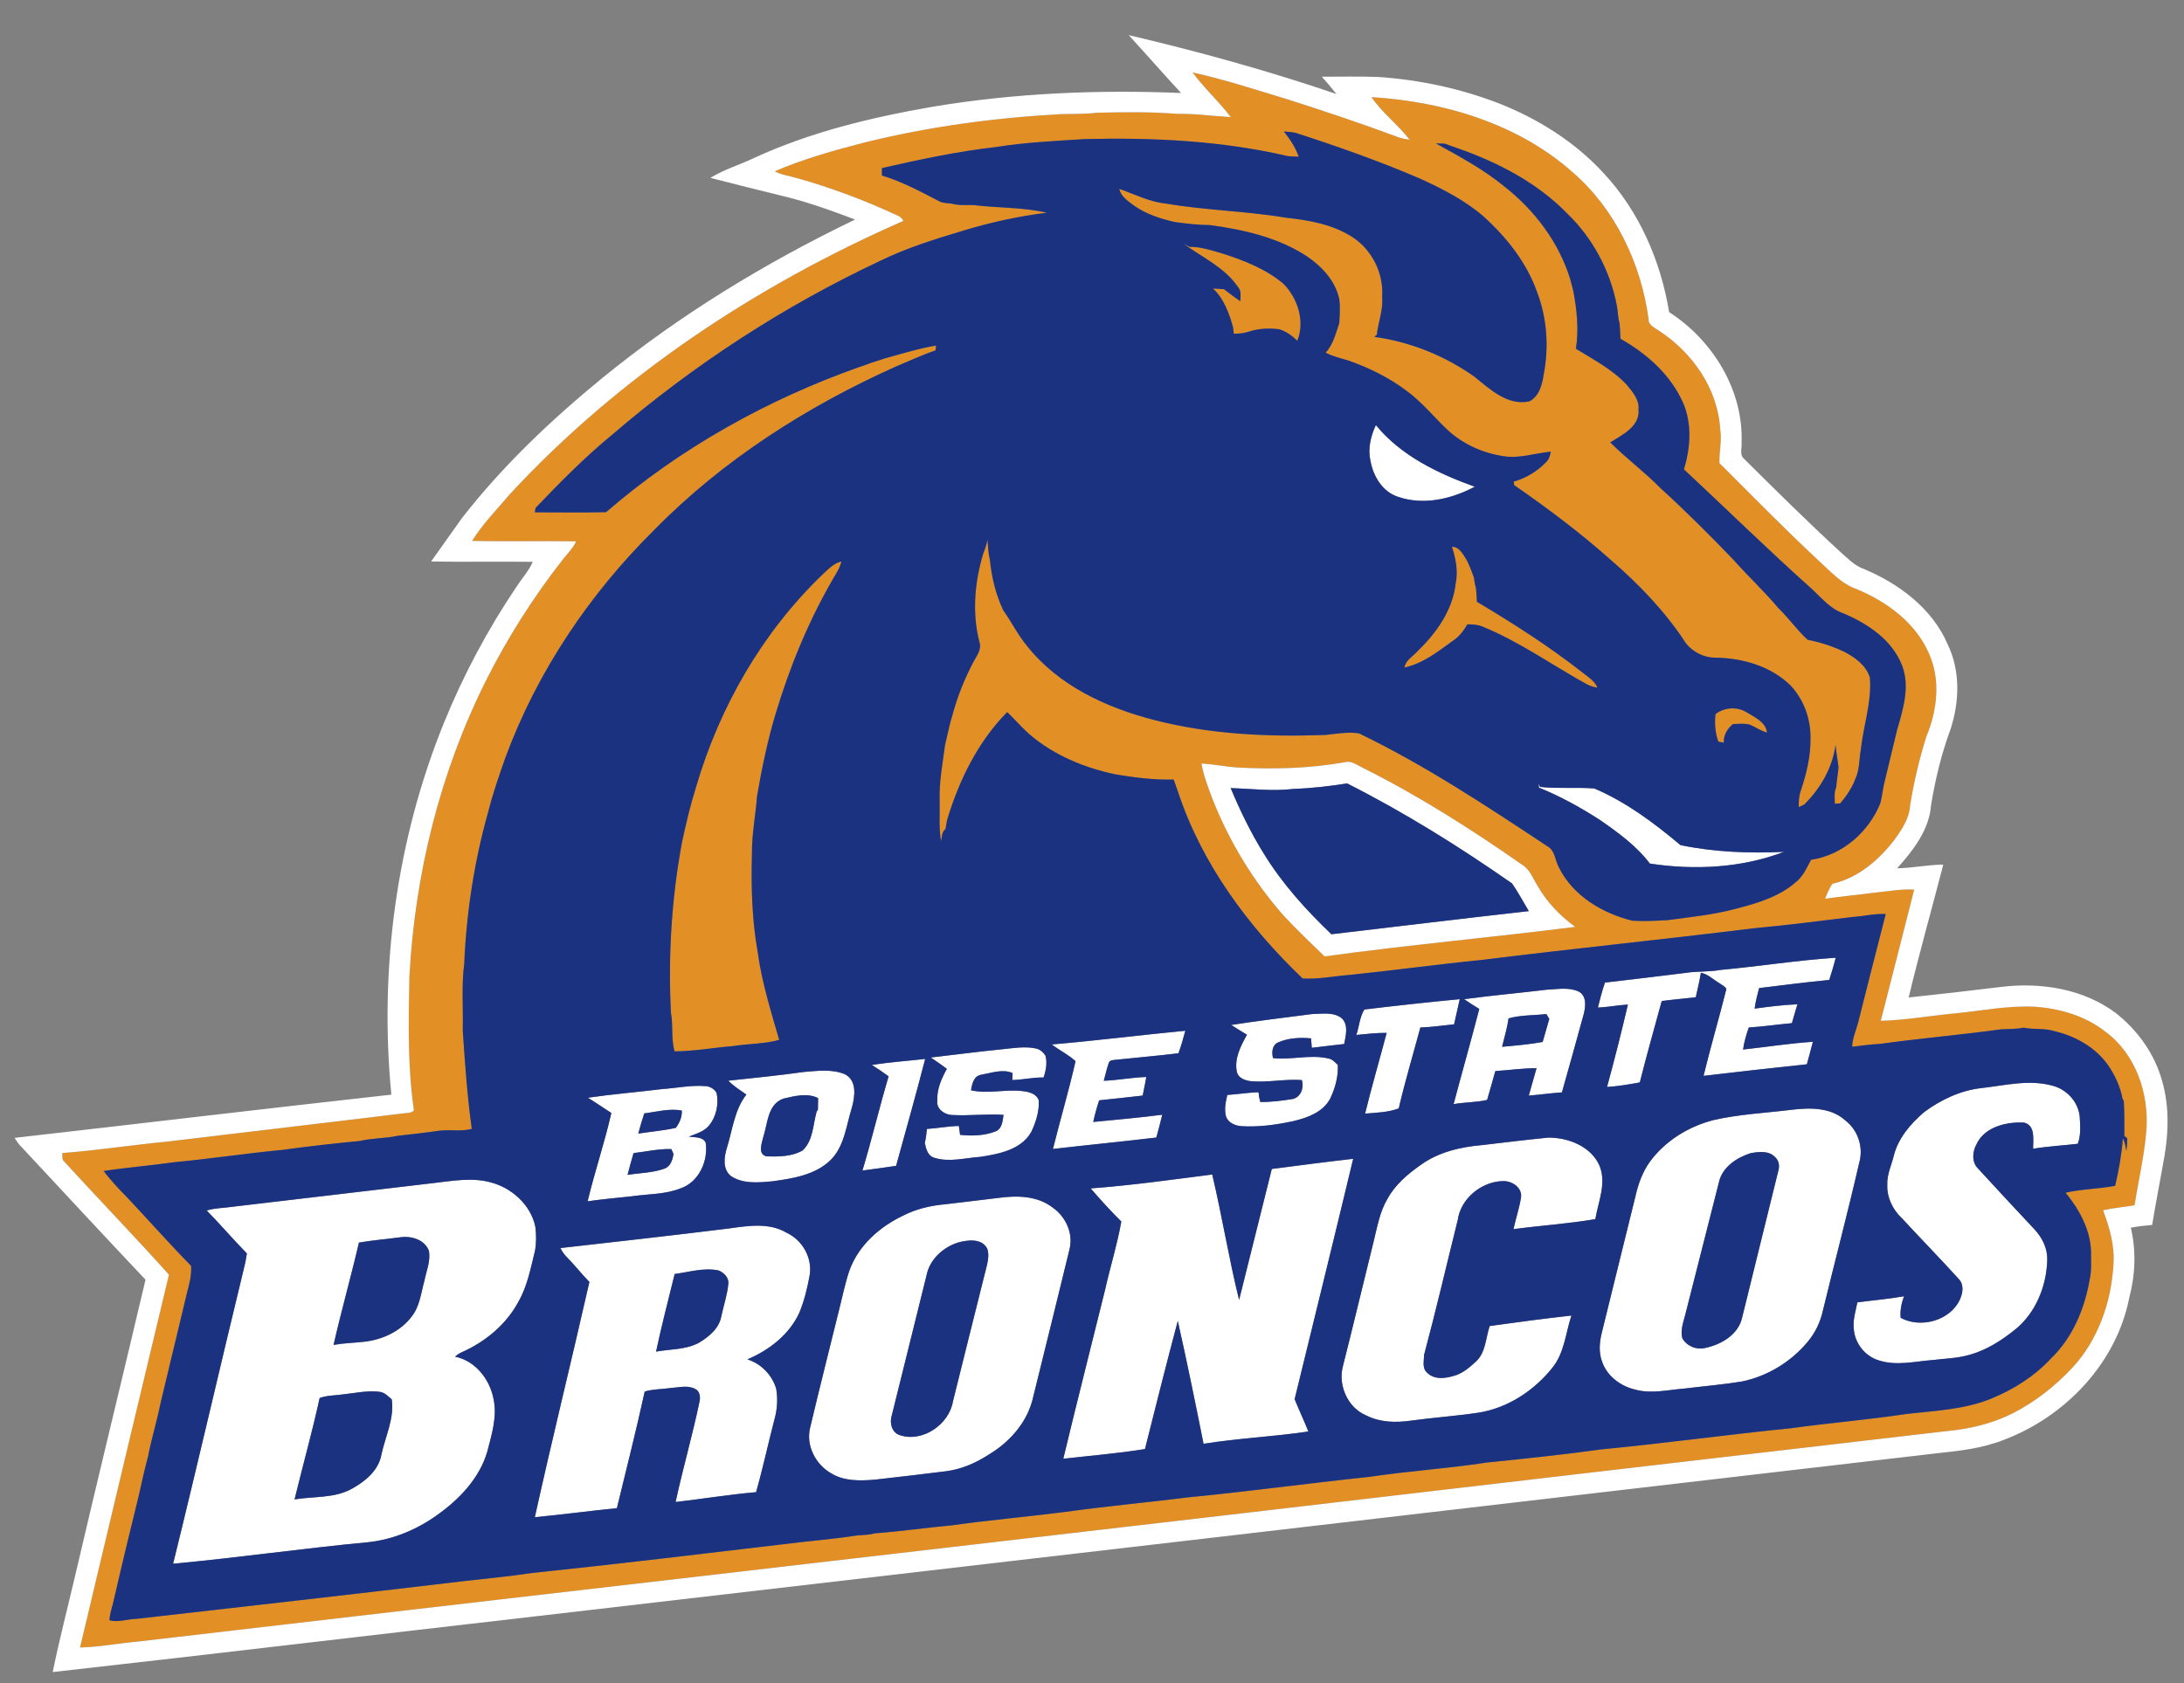
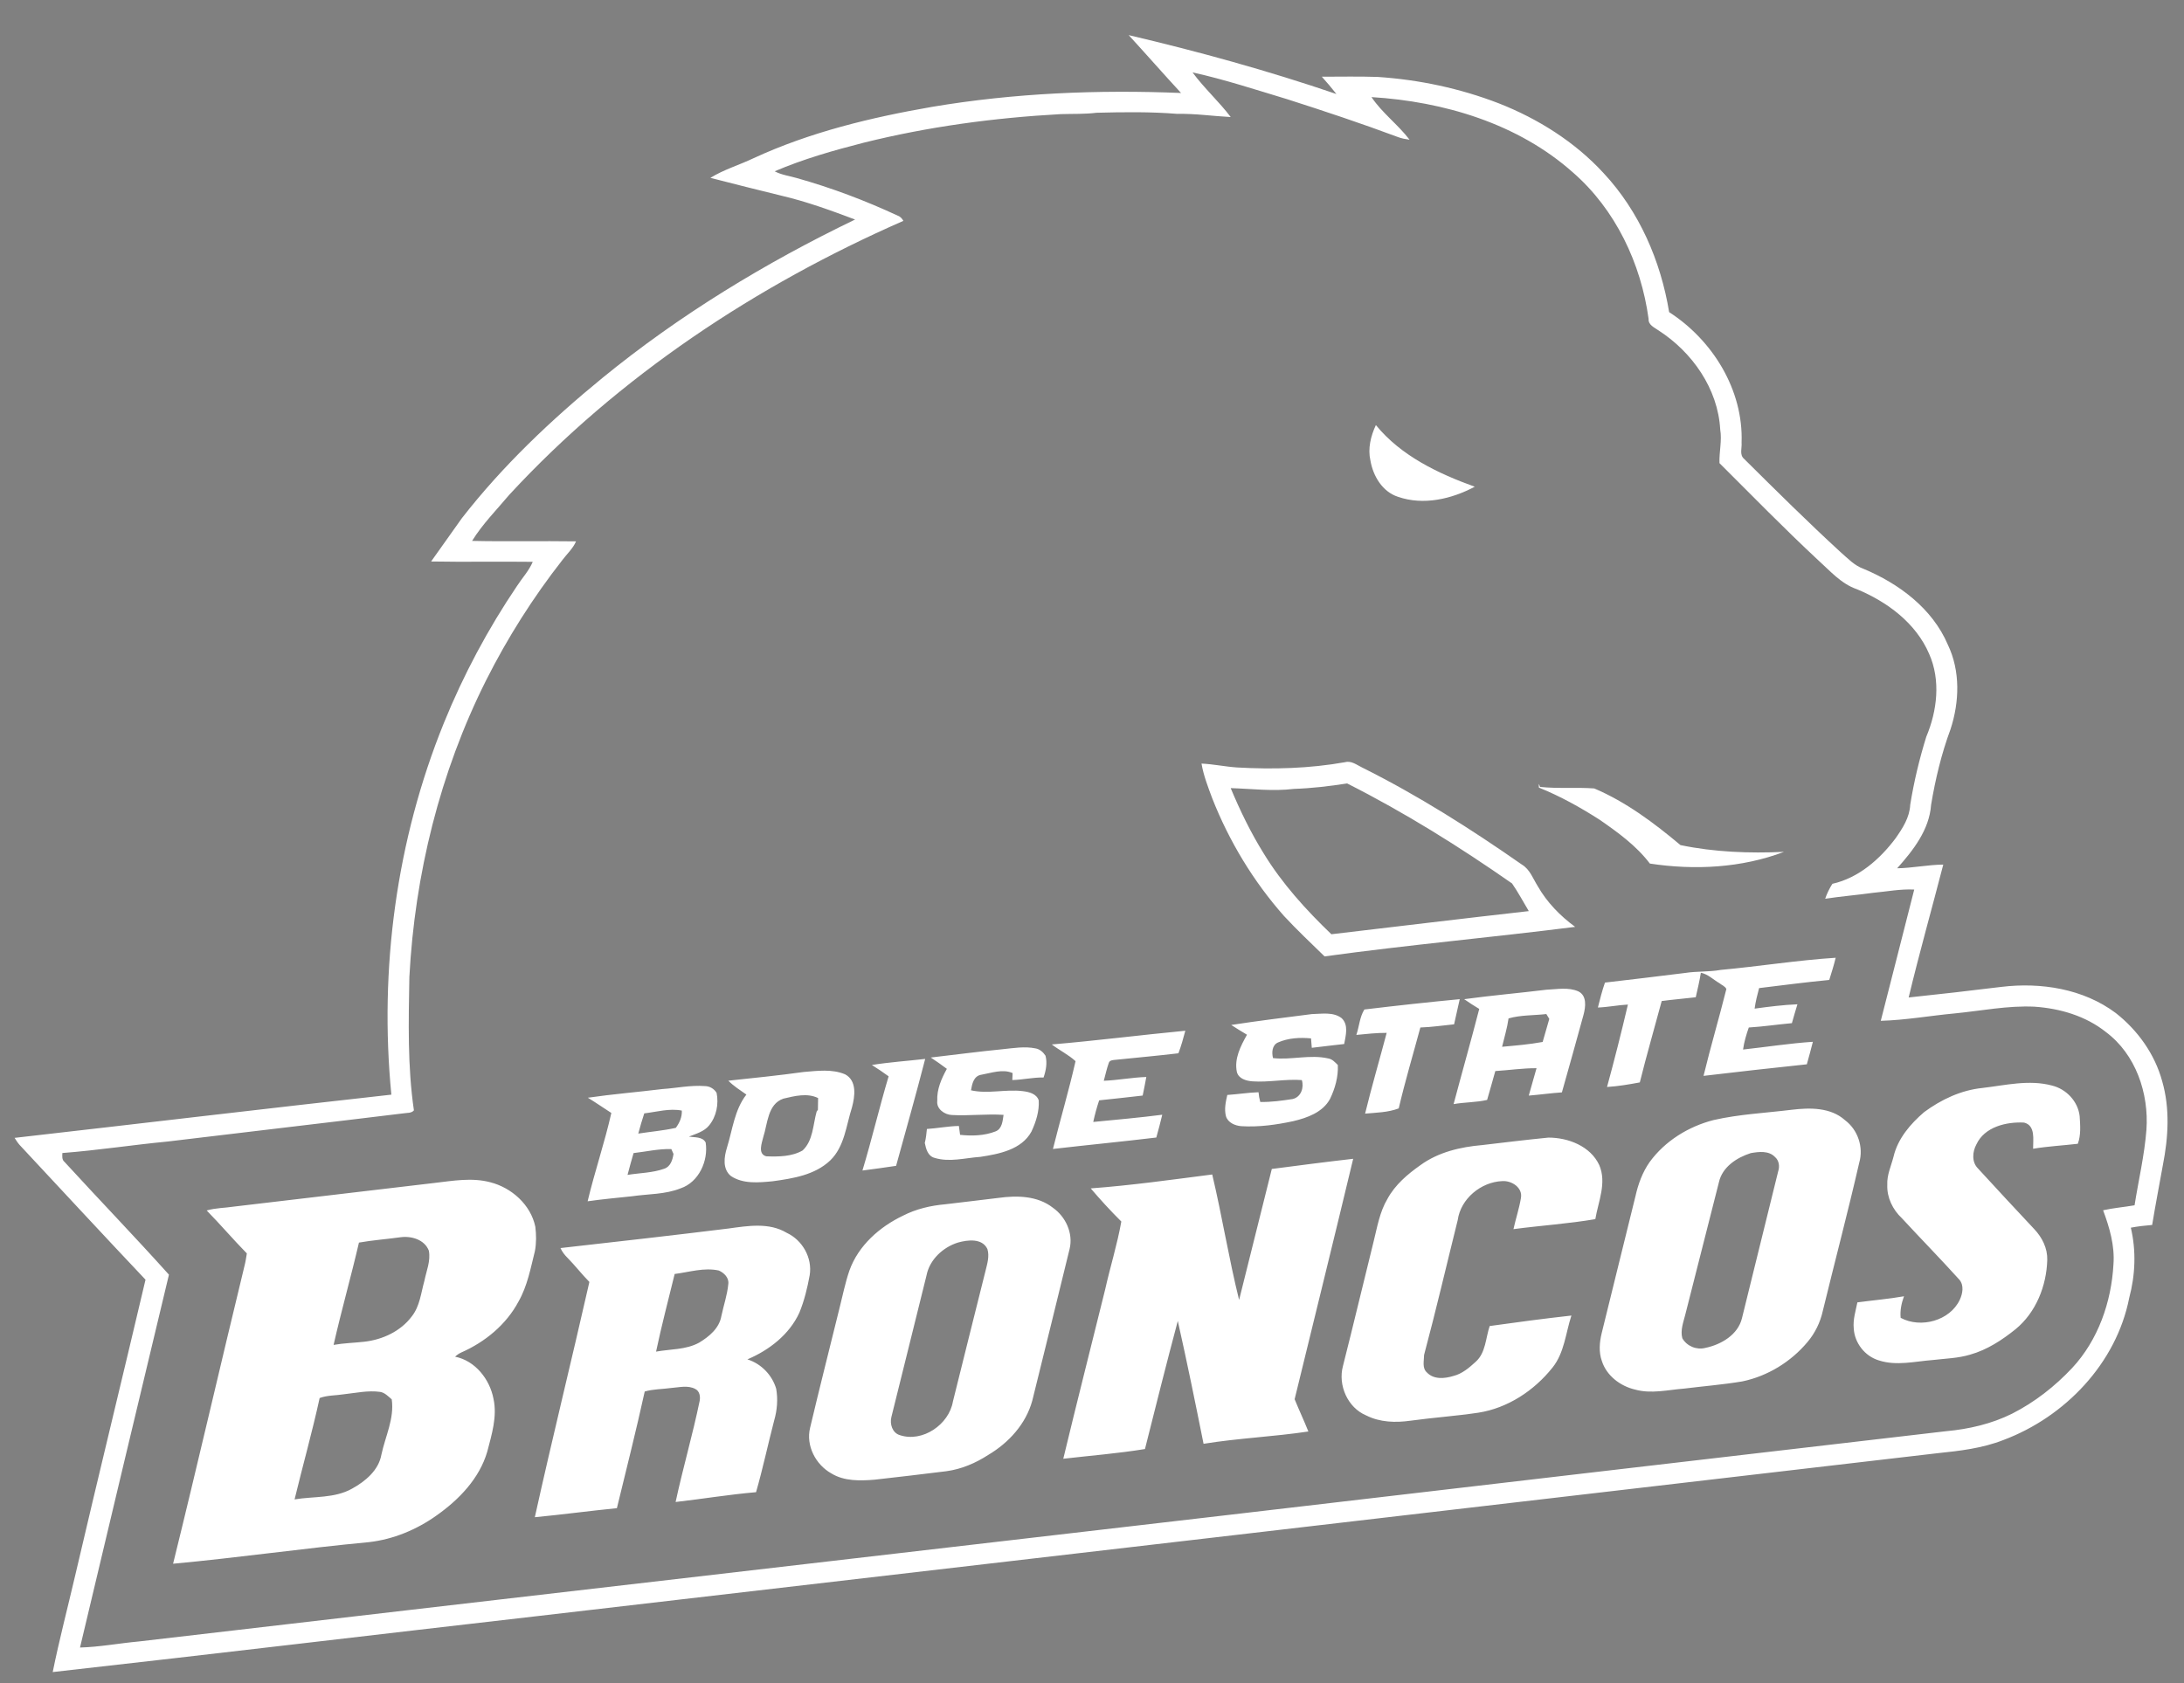
<svg xmlns="http://www.w3.org/2000/svg" version="1.1" id="Layer_1" x="0px" y="0px" width="200px" height="154.166px" viewBox="0 0 200 154.166" style="enable-background:new 0 0 200 154.166;" xml:space="preserve">
  <rect x="0" y="0" width="200" height="154.166" fill="#808080" stroke="none" />
-   <path id="color3" style="fill:#E28F26;" d="M192.845,94.529c-1.851-1.476-4.205-2.16-6.536-2.32  c-2.449-0.116-4.861,0.378-7.286,0.614c-2.266,0.21-4.515,0.617-6.791,0.68c1.029-4.006,2.038-8.019,3.063-12.023  c-1.263-0.065-2.508,0.184-3.76,0.298c-1.462,0.202-2.935,0.323-4.394,0.543c0.164-0.481,0.386-0.941,0.661-1.368  c2.392-0.536,4.346-2.246,5.782-4.164c0.645-0.918,1.292-1.919,1.344-3.075c0.338-2.104,0.839-4.192,1.47-6.227  c1.001-2.379,1.334-5.181,0.264-7.592c-1.212-2.829-3.846-4.778-6.621-5.927c-1.442-0.494-2.462-1.691-3.566-2.681  c-3.084-2.875-6.031-5.892-9.015-8.868c-0.035-1.031,0.24-2.053,0.068-3.084c-0.207-3.732-2.564-7.082-5.646-9.07  c-0.383-0.273-0.951-0.494-0.913-1.057c-0.693-5.072-3.025-10.011-6.917-13.404c-5.036-4.487-11.831-6.505-18.459-6.912  c0.979,1.46,2.427,2.511,3.487,3.903c-0.367-0.053-0.729-0.114-1.073-0.247c-3.345-1.248-6.733-2.375-10.135-3.464  c-2.875-0.864-5.733-1.809-8.665-2.454c1.063,1.448,2.413,2.655,3.495,4.088c-1.632-0.082-3.257-0.325-4.897-0.291  c-2.457-0.198-4.926-0.166-7.386-0.101c-1.09,0.135-2.187,0.091-3.282,0.125c-6.08,0.334-12.144,1.147-18.056,2.621  c-2.762,0.708-5.516,1.491-8.141,2.616c0.626,0.336,1.34,0.42,2.016,0.617c3.179,0.894,6.278,2.061,9.271,3.455  c0.229,0.079,0.381,0.263,0.5,0.468c-13.485,5.916-26.053,14.23-36.078,25.077c-1.165,1.389-2.461,2.688-3.418,4.238  c3.173,0.073,6.348-0.006,9.52,0.042c-0.281,0.658-0.825,1.142-1.248,1.706c-2.693,3.438-5.04,7.146-7.001,11.047  c-4.223,8.426-6.517,17.759-7.015,27.153c-0.072,4.072-0.175,8.172,0.417,12.215c-0.232,0.271-0.605,0.214-0.92,0.268  c-7.212,0.882-14.428,1.715-21.641,2.587c-3.215,0.307-6.414,0.805-9.631,1.052c-0.01,0.281-0.058,0.606,0.193,0.812  c3.17,3.463,6.432,6.839,9.565,10.331c-2.725,11.382-5.444,22.765-8.143,34.153c1.803-0.05,3.584-0.391,5.382-0.555  c33.249-3.878,66.504-7.709,99.755-11.587c21.919-2.562,43.846-5.127,65.756-7.674c2.08-0.19,4.151-0.668,6.032-1.602  c2.064-1.046,3.922-2.499,5.503-4.185c2.385-2.563,3.595-6.046,3.785-9.5c0.128-1.709-0.36-3.366-0.948-4.949  c0.948-0.214,1.921-0.29,2.881-0.457c0.363-2.306,0.909-4.59,1.087-6.919C196.795,100.153,195.585,96.572,192.845,94.529z   M194.482,100.814c0.085,1.089,0.053,2.182,0.056,3.275l0.106,0.039c0.041,0.041,0.123,0.118,0.163,0.158  c-0.011,0.383-0.029,0.768-0.081,1.149c-0.097-0.389-0.099-0.81-0.323-1.149c-0.112,1.462-0.369,2.916-0.706,4.34  c-1.504,0.282-3.047,0.288-4.537,0.628c1.238,1.522,2.25,3.338,2.328,5.341c-0.006,0.874,0.074,1.768-0.124,2.629  c-0.467,2.663-1.55,5.283-3.518,7.188c-1.501,1.627-3.413,2.845-5.449,3.685c-2.479,1.028-5.193,1.121-7.826,1.426  c-3.484,0.528-7.02,0.814-10.512,1.3c-5.806,0.579-11.589,1.387-17.399,1.941c-3.491,0.483-7.016,0.852-10.528,1.21  c-3.548,0.548-7.16,0.77-10.714,1.306c-5.532,0.581-11.046,1.343-16.585,1.877c-3.755,0.473-7.525,0.811-11.277,1.336  c-3.458,0.446-6.938,0.744-10.385,1.23c-2.36,0.214-4.706,0.559-7.071,0.734c-0.531,0.155-1.085,0.145-1.632,0.193  c-2.134,0.342-4.307,0.493-6.456,0.772c-7.76,0.919-15.518,1.855-23.287,2.665c-2.072,0.32-4.178,0.502-6.266,0.749  c-9.972,1.183-19.95,2.314-29.924,3.448c-0.838,0.013-1.68,0.356-2.509,0.135c0.026-0.497,0.169-0.976,0.303-1.449  c0.775-3.378,1.588-6.749,2.416-10.113c0.243-1.157,0.515-2.308,0.818-3.447c0.317-1.638,0.809-3.234,1.139-4.87  c0.809-3.37,1.611-6.744,2.425-10.114c0.215-0.806,0.437-1.63,0.373-2.474c-2.019-2.059-3.927-4.222-5.904-6.321  c-0.745-0.748-1.464-1.525-2.106-2.365c2.146-0.325,4.32-0.498,6.466-0.803c3.312-0.313,6.604-0.814,9.914-1.131  c2.349-0.323,4.717-0.59,7.082-0.815c1.127-0.268,2.309-0.225,3.442-0.47c1.277-0.146,2.554-0.283,3.826-0.469  c0.991-0.13,2.013,0.098,2.988-0.171c-0.423-3.003-0.625-6.021-0.83-9.039c0.059-2.013-0.133-4.042,0.134-6.043  c0.199-4.718,0.921-9.436,2.208-13.987c0.417-1.657,0.981-3.267,1.543-4.878c2.903-7.896,7.709-15.041,13.682-20.945  c6.274-6.386,13.947-11.276,22.088-14.93c1.212-0.501,2.4-1.067,3.644-1.484l0.05-0.445c-1.578,0.261-3.107,0.741-4.649,1.162  c-0.403,0.138-0.809,0.265-1.214,0.391c-0.397,0.152-0.795,0.291-1.198,0.423c-8.43,2.995-16.389,7.421-23.161,13.287  c-2.173,0.046-4.348,0.02-6.521,0.013c0.017-0.1,0.046-0.298,0.061-0.399c2.249-2.347,4.532-4.674,7.05-6.735  c7.414-6.37,15.683-11.753,24.531-15.908c2.473-1.211,5.119-2.014,7.747-2.806c2.448-0.734,4.963-1.283,7.5-1.592  c-2.193-0.516-4.455-0.425-6.674-0.699c-0.674-0.032-1.36,0.057-2.015-0.131c-0.389-0.063-0.803-0.03-1.159-0.216  c-1.704-0.886-3.415-1.807-5.261-2.366c-0.001-0.226-0.001-0.453,0-0.677c3.457-0.791,6.932-1.53,10.459-1.931  c2.683-0.433,5.41-0.55,8.123-0.728c6.224-0.15,12.505,0.147,18.584,1.56c0.334,0.03,0.669,0.046,1.007,0.058  c-0.297-0.855-0.806-1.61-1.364-2.314c0.347,0.037,0.703,0.039,1.047,0.119c3.841,1.238,7.65,2.582,11.361,4.174  c2.066,0.937,4.12,1.979,5.852,3.468c2.128,1.918,3.979,4.25,4.937,6.976c0.899,2.376,1.079,4.992,0.604,7.473  c-0.141,0.947-0.393,2.019-1.311,2.509c-1.969,0.429-3.594-1.078-4.999-2.228c-2.713-1.936-5.903-3.229-9.211-3.68  c0.06-0.046,0.176-0.142,0.232-0.188c0.139-1.167,0.594-2.291,0.492-3.486c0.142-2.108-0.886-4.225-2.638-5.408  c-1.83-1.216-4.062-1.608-6.209-1.835c-3.614-0.611-7.31-0.666-10.923-1.287c-1.522-0.143-2.884-0.858-4.305-1.351  c0.152,0.716,0.803,1.123,1.347,1.531c1.112,0.795,2.432,1.209,3.748,1.512c1.06,0.136,2.112,0.277,3.184,0.271  c3.078,0.421,6.222,1.119,8.86,2.837c1.396,0.935,2.65,2.264,3.006,3.956c0.095,0.734,0.042,1.477-0.003,2.211  c-0.33,0.923-0.548,1.955-1.249,2.683c0.642,0.348,1.354,0.508,2.05,0.712c1.892,0.659,3.715,1.551,5.323,2.755  c1.44,1.04,2.55,2.449,3.841,3.657c1.422,1.301,3.249,2.1,5.149,2.374c1.446,0.211,2.838-0.299,4.264-0.424  c-0.076,0.356-0.171,0.725-0.456,0.977c-0.807,0.84-1.83,1.449-2.95,1.765c0.011,0.079,0.035,0.24,0.047,0.321  c3.057,2.112,6.031,4.354,8.813,6.82c2.607,2.254,5.031,4.766,6.913,7.665c0.614,0.774,1.586,1.292,2.582,1.32  c2.54,0.008,5.211,0.757,7.047,2.592c1.185,1.292,1.819,3.065,1.78,4.813c0.026,1.66-0.39,3.292-0.911,4.854  c-0.152,0.458-0.17,0.942-0.162,1.423c0.171-0.069,0.338-0.147,0.502-0.233c1.488-1.461,2.59-3.375,2.87-5.461  c0.054,0.684,0.188,1.359,0.268,2.041c-0.046,0.613-0.168,1.223-0.21,1.838c-0.213,0.477-0.131,1.005-0.131,1.511  c0.165-0.013,0.331-0.023,0.501-0.032c0.588-0.69,1.099-1.455,1.411-2.313c0.369-0.818,0.316-1.733,0.471-2.601  c0.233-2.212,1.021-4.379,0.828-6.623c-0.337-1.086-1.326-1.814-2.291-2.321c-1.074-0.524-2.229-0.899-3.402-1.127  c-0.98-0.884-1.727-1.986-2.68-2.896c-1.289-1.542-2.765-2.906-4.095-4.409c-2.181-2.274-4.415-4.5-6.744-6.623  c-1.439-1.471-3.11-2.693-4.557-4.153c1.108-0.699,2.734-1.463,2.584-3.025c0.086-0.914-0.571-1.627-1.105-2.282  c-1.309-1.39-3.02-2.278-4.624-3.27c0.271-1.788,0.085-3.609-0.261-5.376c-0.094-0.33-0.178-0.664-0.263-0.995  c-1.041-3.389-3.274-6.342-6.052-8.508c-1.908-1.573-4.102-2.736-6.252-3.932c0.268,0.008,0.536,0.017,0.806,0.023  c0.204,0.077,0.41,0.151,0.619,0.226c0.196,0.069,0.392,0.138,0.591,0.205c3.692,1.297,7.284,3.157,10.035,5.993  c2.321,2.25,3.921,5.236,4.521,8.413c0.106,0.536,0.089,1.092,0.25,1.618c0.04,0.471,0.061,0.943,0.085,1.417  c2.233,1.274,4.289,3.025,5.477,5.345c1.109,2.021,0.99,4.474,0.331,6.616c3.898,3.636,7.704,7.373,11.681,10.928  c0.915,0.83,1.726,1.873,2.942,2.272c2.221,0.944,4.447,2.428,5.353,4.766c0.747,1.926,0.097,3.993-0.448,5.879  c-0.418,1.682-0.803,3.371-1.218,5.052c-0.116,0.557-0.178,1.127-0.321,1.678c-1.056,2.642-3.487,4.776-6.343,5.186  c-0.378,0.678-0.675,1.431-1.28,1.949c-1.54,1.408-3.595,2.021-5.572,2.531c-2.055,0.558-4.182,0.77-6.278,1.051  c-1.078,0.06-2.164,0.123-3.242,0.051c-2.73-0.671-5.418-2.271-6.711-4.854c-0.369-0.657-0.35-1.583-1.085-1.976  c-5.581-3.696-11.192-7.414-17.231-10.329c-1.019-0.151-2.058,0.036-3.074,0.145c-5.247,0.191-10.552-0.05-15.654-1.362  c-4.404-1.129-8.809-3.161-11.682-6.803c-0.839-1.005-1.408-2.192-2.167-3.251c-0.691-1.453-1.067-3.045-1.226-4.642  c-0.156-0.595-0.167-1.21-0.216-1.817c-0.097,0.42-0.217,0.836-0.384,1.234c-0.795,2.621-1.048,5.466-0.356,8.141  c0.227,0.704-0.285,1.286-0.583,1.869c-0.493,0.947-0.934,1.92-1.297,2.926c-0.312,0.864-0.566,1.746-0.809,2.632  c-0.168,0.667-0.3,1.346-0.466,2.016c-0.218,1.68-0.544,3.357-0.491,5.058c0.029,1.245-0.083,2.499,0.125,3.731  c0.107-0.378,0.057-0.854,0.411-1.11c0.05-0.271,0.095-0.544,0.144-0.813c1.086-3.64,2.822-7.181,5.511-9.905  c0.686,0.665,1.307,1.392,2.023,2.026c2.231,1.924,5.026,3.077,7.886,3.683c1.762,0.287,3.537,0.529,5.329,0.471  c0.127,0.358,0.258,0.716,0.383,1.079c2.172,6.617,6.431,12.368,11.424,17.143c1.451,0.097,2.877-0.223,4.318-0.323  c4.047-0.417,8.081-0.976,12.129-1.377c8.284-1.034,16.604-1.868,24.892-2.9c3.044-0.271,6.074-0.678,9.11-1.042  c0.988-0.058,1.957-0.315,2.954-0.258c-0.845,3.299-1.695,6.594-2.518,9.899c-0.189,0.749-0.536,1.471-0.56,2.258  c0.853-0.103,1.702-0.219,2.561-0.263c3.688-0.511,7.412-0.829,11.105-1.338c0.678-0.034,1.363-0.007,2.033-0.149  c0.932,0.198,1.909,0.024,2.824,0.321c1.917,0.444,3.748,1.478,4.905,3.097c0.643,0.934,1.135,1.987,1.336,3.109L194.482,100.814z   M144.246,84.9c-7.641,0.967-15.321,1.652-22.948,2.705c-1.25-1.22-2.521-2.417-3.71-3.697c-2.802-3.167-5.023-6.839-6.571-10.77  c-0.39-1.044-0.799-2.091-0.988-3.196c1.087,0.051,2.158,0.282,3.245,0.356c3.306,0.186,6.642,0.1,9.906-0.484  c0.579-0.156,1.068,0.255,1.557,0.488c5.115,2.551,9.949,5.623,14.631,8.892c0.733,0.438,1.017,1.287,1.453,1.978  C141.663,82.653,142.876,83.896,144.246,84.9z M108.395,22.331c0.188,0.09,0.373,0.184,0.562,0.281  c0.975-0.017,1.909,0.299,2.838,0.561c2.031,0.643,4.081,1.426,5.732,2.812c1.32,1.333,1.993,3.438,1.278,5.229  c-0.472-0.459-1.021-0.854-1.653-1.054c-0.929-0.113-1.887-0.081-2.779,0.217c-0.447,0.155-0.919,0.187-1.387,0.196  c-0.016-0.142-0.05-0.422-0.065-0.564c-0.079-0.252-0.151-0.51-0.218-0.765c-0.354-1.029-0.806-2.073-1.628-2.818  c0.333,0.022,0.673,0.043,1.012,0.063c0.484,0.382,0.985,0.751,1.495,1.105c0.008-0.437,0.123-0.943-0.208-1.296  C112.156,24.488,110.097,23.579,108.395,22.331z M134.969,52.883c0.049,0.34,0.104,0.68,0.198,1.013  c0.037,0.407,0.061,0.815,0.081,1.224c3.313,1.972,6.566,4.055,9.606,6.432c0.517,0.432,1.17,0.778,1.433,1.438  c-0.331-0.049-0.643-0.148-0.936-0.295c-3.18-1.744-6.152-3.888-9.523-5.272c-0.456-0.211-0.96-0.234-1.454-0.234  c-0.336,0.586-0.748,1.131-1.321,1.504c-1.369,0.984-2.755,2.098-4.445,2.45c0.117-0.668,0.752-1.001,1.175-1.464  c1.726-1.667,3.242-3.761,3.517-6.21c0.237-1.131,0.02-2.307-0.343-3.387c0.586-0.014,0.914,0.52,1.197,0.952  C134.52,51.604,134.731,52.251,134.969,52.883z M61.441,92.767c-0.265-5.221,0.057-10.463,1.01-15.606  c0.364-1.697,0.764-3.39,1.283-5.048c2.141-7.341,6.082-14.208,11.616-19.517c0.509-0.464,1.001-1.004,1.699-1.168  c-0.115,0.569-0.447,1.048-0.732,1.54c-2.274,3.917-4.008,8.133-5.305,12.469c-0.736,2.451-1.249,4.961-1.684,7.482  c-0.134,1.765-0.49,3.511-0.468,5.287c-0.083,3.031-0.001,6.071,0.536,9.061c0.371,2.725,1.202,5.353,1.959,7.985  c-1.368,0.384-2.818,0.342-4.216,0.567c-1.791,0.144-3.567,0.473-5.364,0.487C61.439,95.149,61.664,93.938,61.441,92.767z   M157.354,67.931c-0.288-0.813-0.353-1.67-0.258-2.522c0.827-0.637,1.985-0.705,2.879-0.149c0.726,0.445,1.729,0.893,1.837,1.841  c-0.564-0.151-1.037-0.497-1.564-0.722c-0.504-0.14-1.034-0.065-1.55-0.059c-0.516,0.429-0.885,1.021-0.839,1.715  C157.733,68.009,157.479,67.956,157.354,67.931z" />
  <path id="color2" style="fill:#FFFFFF;" d="M193.75,92.79c-2.971-2.224-6.868-2.831-10.484-2.392  c-2.825,0.345-5.649,0.674-8.48,0.969c0.977-4.076,2.122-8.113,3.169-12.172c-1.414,0.015-2.807,0.313-4.222,0.338  c1.468-1.642,2.945-3.528,3.107-5.811c0.391-2.349,0.949-4.684,1.778-6.92c0.82-2.503,0.914-5.342-0.247-7.754  c-1.41-3.312-4.481-5.596-7.723-6.947c-0.823-0.293-1.429-0.945-2.073-1.506c-3.027-2.776-5.947-5.675-8.863-8.569  c-0.441-0.372-0.18-0.995-0.227-1.482c0.175-4.82-2.648-9.388-6.634-11.954c-0.768-4.684-2.737-9.232-5.994-12.724  c-2.63-2.865-6.003-4.986-9.607-6.402c-3.543-1.37-7.307-2.167-11.095-2.418c-1.703-0.057-3.406-0.02-5.108-0.02  c0.463,0.512,0.909,1.044,1.337,1.586c-6.241-2.13-12.606-3.887-19.025-5.396c1.61,1.756,3.181,3.549,4.797,5.301  c-7.61-0.312-15.268,0.002-22.785,1.268c-5.599,0.971-11.189,2.313-16.365,4.707c-1.305,0.623-2.72,1.036-3.952,1.799  c2.169,0.557,4.34,1.105,6.515,1.635c2.302,0.54,4.526,1.349,6.735,2.183c-8.22,3.964-16.076,8.737-23.152,14.52  c-4.688,3.837-9.119,8.039-12.85,12.828c-0.947,1.321-1.886,2.644-2.823,3.973c3.102,0.057,6.205-0.008,9.308,0.031  c-0.349,0.824-0.968,1.481-1.449,2.224c-2.657,3.931-4.903,8.141-6.688,12.536c-4.352,10.731-5.932,22.537-4.811,34.046  c-11.507,1.277-23.001,2.65-34.503,3.959c0.142,0.225,0.286,0.452,0.463,0.651c3.84,4.114,7.658,8.25,11.527,12.339  c-2.125,9.039-4.334,18.059-6.442,27.101c-0.686,2.946-1.455,5.876-2.056,8.84c14.855-1.666,29.7-3.444,44.552-5.145  c42.686-4.951,85.367-9.925,128.048-14.902c2.039-0.21,4.107-0.451,6.032-1.207c5.641-2.113,10.353-7.03,11.526-13.032  c0.559-2.089,0.643-4.31,0.145-6.419c0.645-0.122,1.299-0.196,1.953-0.249c0.302-1.834,0.653-3.66,0.982-5.488  c0.499-2.527,0.661-5.182-0.066-7.686C197.326,96.553,195.76,94.366,193.75,92.79z M196.56,103.483  c-0.178,2.329-0.724,4.613-1.087,6.919c-0.96,0.167-1.933,0.243-2.881,0.457c0.588,1.583,1.076,3.24,0.948,4.949  c-0.19,3.454-1.4,6.938-3.785,9.5c-1.581,1.686-3.439,3.139-5.503,4.185c-1.881,0.934-3.952,1.411-6.032,1.602  c-21.91,2.547-43.837,5.112-65.756,7.674c-33.25,3.878-66.506,7.709-99.755,11.587c-1.797,0.164-3.579,0.505-5.382,0.555  c2.699-11.389,5.418-22.771,8.143-34.153c-3.134-3.492-6.395-6.868-9.565-10.331c-0.251-0.205-0.203-0.53-0.193-0.812  c3.217-0.247,6.416-0.745,9.631-1.052c7.213-0.872,14.43-1.705,21.641-2.587c0.315-0.054,0.688,0.004,0.92-0.268  c-0.592-4.043-0.489-8.143-0.417-12.215c0.498-9.395,2.792-18.728,7.015-27.153c1.961-3.901,4.308-7.609,7.001-11.047  c0.423-0.564,0.967-1.048,1.248-1.706c-3.172-0.048-6.347,0.031-9.52-0.042c0.957-1.55,2.253-2.849,3.418-4.238  c10.025-10.847,22.592-19.161,36.078-25.077c-0.12-0.205-0.271-0.389-0.5-0.468c-2.992-1.394-6.092-2.562-9.271-3.455  c-0.675-0.197-1.39-0.281-2.016-0.617c2.624-1.125,5.379-1.908,8.141-2.616c5.912-1.474,11.976-2.287,18.056-2.621  c1.095-0.034,2.191,0.01,3.282-0.125c2.46-0.065,4.929-0.097,7.386,0.101c1.641-0.034,3.266,0.208,4.897,0.291  c-1.082-1.433-2.432-2.64-3.495-4.088c2.932,0.645,5.79,1.59,8.665,2.454c3.401,1.088,6.79,2.215,10.135,3.464  c0.345,0.133,0.706,0.194,1.073,0.247c-1.061-1.392-2.508-2.444-3.487-3.903c6.628,0.406,13.423,2.424,18.459,6.912  c3.892,3.393,6.224,8.332,6.917,13.404c-0.038,0.562,0.53,0.783,0.913,1.057c3.081,1.988,5.439,5.337,5.646,9.07  c0.172,1.031-0.104,2.052-0.068,3.084c2.983,2.976,5.931,5.993,9.015,8.868c1.104,0.99,2.124,2.188,3.566,2.681  c2.775,1.148,5.409,3.098,6.621,5.927c1.07,2.411,0.737,5.213-0.264,7.592c-0.631,2.034-1.132,4.122-1.47,6.227  c-0.052,1.156-0.698,2.157-1.344,3.075c-1.437,1.918-3.391,3.628-5.782,4.164c-0.275,0.427-0.497,0.887-0.661,1.368  c1.459-0.22,2.932-0.341,4.394-0.543c1.252-0.114,2.497-0.363,3.76-0.298c-1.024,4.005-2.033,8.018-3.063,12.023  c2.276-0.063,4.525-0.47,6.791-0.68c2.425-0.236,4.837-0.73,7.286-0.614c2.331,0.16,4.686,0.845,6.536,2.32  C195.585,96.572,196.795,100.153,196.56,103.483z M125.498,42.193c-0.254-1.106,0.027-2.25,0.498-3.257  c2.301,2.818,5.701,4.437,9.055,5.647c-2.127,1.131-4.699,1.734-7.039,0.92C126.587,45.039,125.743,43.602,125.498,42.193z   M139.367,79.194c-4.682-3.269-9.516-6.341-14.631-8.892c-0.488-0.233-0.978-0.644-1.557-0.488c-3.265,0.584-6.601,0.67-9.906,0.484  c-1.087-0.074-2.158-0.306-3.245-0.356c0.189,1.105,0.599,2.152,0.988,3.196c1.548,3.931,3.77,7.603,6.571,10.77  c1.189,1.28,2.46,2.477,3.71,3.697c7.627-1.053,15.308-1.738,22.948-2.705c-1.37-1.004-2.583-2.247-3.426-3.729  C140.384,80.481,140.101,79.632,139.367,79.194z M121.921,85.575c-2.326-2.232-4.517-4.646-6.201-7.407  c-1.181-1.899-2.159-3.916-3.02-5.978c1.926,0.059,3.858,0.308,5.784,0.072c1.638-0.055,3.263-0.247,4.88-0.5  c5.26,2.657,10.271,5.789,15.101,9.16c0.56,0.807,1.026,1.687,1.534,2.534C133.969,84.135,127.946,84.867,121.921,85.575z   M145.994,72.22c2.917,1.239,5.482,3.164,7.895,5.189c3.106,0.647,6.313,0.765,9.479,0.621c-3.894,1.477-8.19,1.695-12.282,1.071  c-1.235-1.632-2.918-2.848-4.584-4.004c-1.77-1.137-3.625-2.168-5.577-2.954c-0.01-0.115-0.01-0.228-0.004-0.342l0.113,0.279  C142.683,72.254,144.345,72.098,145.994,72.22z M149.076,92.016c-0.921,0.047-1.827,0.239-2.749,0.271  c0.194-0.77,0.387-1.538,0.648-2.284c2.454-0.283,4.906-0.579,7.356-0.883c1.072-0.169,2.163-0.082,3.233-0.277  c3.516-0.323,7.016-0.886,10.539-1.114c-0.166,0.686-0.378,1.359-0.589,2.033c-2.143,0.206-4.283,0.486-6.424,0.746  c-0.168,0.62-0.324,1.245-0.411,1.882c1.302-0.179,2.606-0.344,3.92-0.398c-0.175,0.576-0.345,1.149-0.506,1.728  c-1.318,0.119-2.629,0.317-3.948,0.398c-0.229,0.657-0.43,1.326-0.525,2.018c2.131-0.233,4.253-0.567,6.394-0.709  c-0.179,0.687-0.356,1.378-0.553,2.062c-3.154,0.327-6.307,0.691-9.459,1.059c0.644-2.665,1.428-5.299,2.09-7.954  c-0.112-0.258-0.43-0.362-0.634-0.535c-0.564-0.325-1.047-0.828-1.702-0.957c-0.118,0.756-0.302,1.498-0.467,2.245  c-1.039,0.123-2.083,0.208-3.118,0.346c-0.667,2.484-1.384,4.956-2.005,7.454c-0.994,0.185-1.992,0.357-3.002,0.418  C147.848,97.061,148.484,94.542,149.076,92.016z M133.114,101.135c1.017-0.182,2.059-0.15,3.068-0.383  c0.251-0.883,0.511-1.761,0.751-2.645c1.259-0.078,2.511-0.269,3.775-0.261c-0.23,0.837-0.483,1.669-0.712,2.509  c1.012-0.081,2.018-0.227,3.035-0.295c0.675-2.368,1.329-4.745,1.984-7.121c0.189-0.713,0.32-1.738-0.476-2.13  c-0.915-0.407-1.965-0.191-2.932-0.152c-2.506,0.308-5.025,0.524-7.526,0.866c0.446,0.312,0.908,0.61,1.38,0.892  C134.711,95.33,133.886,98.225,133.114,101.135z M138.145,93.285c1.12-0.321,2.31-0.266,3.461-0.4  c0.068,0.112,0.203,0.332,0.271,0.444c-0.202,0.702-0.406,1.408-0.608,2.113c-1.229,0.225-2.476,0.329-3.715,0.441  C137.758,95.018,138.022,94.167,138.145,93.285z M126.985,94.608c-0.932-0.007-1.855,0.103-2.778,0.189  c0.264-0.768,0.305-1.646,0.735-2.329c2.906-0.349,5.82-0.669,8.734-0.946c-0.166,0.769-0.354,1.533-0.517,2.304  c-1.03,0.101-2.054,0.258-3.09,0.291c-0.665,2.468-1.4,4.923-1.98,7.41c-0.978,0.373-2.05,0.386-3.08,0.479  C125.613,99.526,126.334,97.074,126.985,94.608z M112.265,102.237c-0.166-0.646-0.02-1.311,0.125-1.941  c0.954-0.063,1.903-0.216,2.86-0.25c0.024,0.3,0.076,0.6,0.159,0.892c0.994,0.021,1.983-0.118,2.962-0.268  c0.771-0.176,1.06-1.038,0.845-1.736c-1.513-0.114-3.012,0.222-4.519,0.116c-0.563-0.042-1.267-0.232-1.43-0.854  c-0.257-1.226,0.348-2.382,0.926-3.417c-0.487-0.292-0.971-0.585-1.443-0.894c2.455-0.378,4.927-0.681,7.392-0.997  c0.907-0.017,1.953-0.22,2.726,0.379c0.648,0.62,0.366,1.595,0.227,2.363c-0.987,0.125-1.981,0.214-2.967,0.347  c-0.023-0.291-0.05-0.577-0.07-0.863c-1.016-0.097-2.082-0.04-3.025,0.375c-0.551,0.247-0.585,0.92-0.456,1.432  c1.681,0.19,3.384-0.352,5.056,0.031c0.372,0.058,0.623,0.349,0.879,0.6c0.05,1.077-0.249,2.146-0.715,3.109  c-0.664,1.224-2.074,1.728-3.35,2.032c-1.563,0.338-3.169,0.561-4.77,0.464C113.104,103.113,112.438,102.836,112.265,102.237z   M98.493,97.201c-0.649-0.594-1.471-0.993-2.176-1.531c4.083-0.345,8.15-0.866,12.229-1.256c-0.181,0.695-0.38,1.39-0.632,2.065  c-1.931,0.23-3.869,0.402-5.804,0.602c-0.222,0.023-0.505,0.033-0.579,0.295c-0.188,0.53-0.301,1.081-0.452,1.622  c1.303-0.052,2.59-0.308,3.894-0.348c-0.097,0.568-0.22,1.134-0.333,1.702c-1.329,0.148-2.654,0.304-3.984,0.437  c-0.217,0.65-0.399,1.311-0.542,1.981c2.107-0.204,4.219-0.392,6.319-0.662c-0.175,0.698-0.341,1.397-0.544,2.088  c-3.15,0.379-6.313,0.681-9.466,1.048C97.092,102.557,97.88,99.901,98.493,97.201z M91.901,102.12  c-1.576-0.104-3.154,0.101-4.73,0.013c-0.672-0.026-1.437-0.557-1.34-1.303c-0.052-1.046,0.382-2.031,0.878-2.926  c-0.481-0.361-0.973-0.707-1.473-1.037c2.202-0.254,4.399-0.546,6.606-0.763c0.985-0.099,1.989-0.276,2.975-0.074  c0.396,0.061,0.712,0.344,0.926,0.672c0.174,0.662,0.042,1.359-0.178,1.995c-0.963-0.019-1.903,0.209-2.863,0.234  c0.008-0.159,0.02-0.479,0.028-0.64c-0.916-0.398-1.936-0.009-2.867,0.153c-0.7,0.108-0.845,0.846-0.944,1.425  c1.544,0.355,3.161-0.117,4.734,0.077c0.564,0.067,1.266,0.228,1.469,0.847c0.06,0.987-0.253,1.975-0.668,2.861  c-0.908,1.662-2.972,2.051-4.686,2.314c-1.382,0.093-2.823,0.513-4.184,0.091c-0.62-0.163-0.785-0.824-0.896-1.368  c0.107-0.418,0.152-0.853,0.194-1.279c0.979-0.062,1.944-0.257,2.927-0.275c0.032,0.269,0.071,0.54,0.112,0.813  c1.086,0.117,2.231,0.086,3.259-0.32C91.778,103.389,91.816,102.663,91.901,102.12z M78.978,107.218  c0.864-2.858,1.544-5.768,2.398-8.629c-0.5-0.366-1.014-0.708-1.536-1.039c1.619-0.258,3.255-0.367,4.884-0.555  c-0.843,3.276-1.766,6.532-2.664,9.794C81.032,106.938,80.006,107.092,78.978,107.218z M73.604,98.191  c-2.296,0.321-4.603,0.552-6.907,0.799c0.49,0.498,1.084,0.868,1.653,1.271c-1.094,1.403-1.266,3.222-1.782,4.872  c-0.265,0.852-0.415,1.955,0.365,2.59c1.113,0.744,2.552,0.6,3.819,0.479c1.853-0.254,3.868-0.569,5.277-1.91  c1.315-1.278,1.457-3.195,1.989-4.851c0.273-1.011,0.476-2.441-0.625-3.033C76.195,97.9,74.86,98.089,73.604,98.191z   M74.901,101.653l-0.117,0.165c-0.337,1.198-0.317,2.656-1.282,3.56c-0.986,0.572-2.224,0.58-3.333,0.538  c-0.803-0.218-0.399-1.226-0.269-1.776c0.403-1.229,0.391-2.998,1.831-3.505c1.024-0.24,2.187-0.546,3.187-0.055  C74.912,100.934,74.905,101.291,74.901,101.653z M190.445,102.237c0.053,0.841,0.129,1.723-0.169,2.531  c-1.364,0.16-2.737,0.23-4.094,0.456c-0.01-0.83,0.239-2.126-0.825-2.397c-1.617-0.086-3.622,0.387-4.365,1.994  c-0.369,0.673-0.446,1.612,0.132,2.197c1.719,1.864,3.433,3.733,5.172,5.576c0.717,0.759,1.214,1.753,1.182,2.816  c-0.067,2.377-1.033,4.811-2.902,6.343c-1.239,0.995-2.602,1.89-4.148,2.326c-1.113,0.338-2.285,0.36-3.434,0.497  c-1.636,0.124-3.322,0.559-4.936,0.035c-1.276-0.381-2.227-1.595-2.3-2.924c-0.083-0.814,0.174-1.604,0.333-2.392  c1.423-0.191,2.855-0.309,4.268-0.558c-0.231,0.632-0.373,1.297-0.306,1.974c1.821,0.985,4.51,0.28,5.416-1.657  c0.264-0.563,0.397-1.309-0.03-1.826c-1.726-1.915-3.531-3.753-5.28-5.647c-0.833-0.781-1.376-1.896-1.33-3.052  c-0.046-0.902,0.357-1.731,0.573-2.587c0.391-1.652,1.545-2.998,2.807-4.079c1.556-1.147,3.372-2.007,5.314-2.205  c2.108-0.245,4.279-0.789,6.383-0.225C189.216,99.75,190.291,100.877,190.445,102.237z M57.871,109.576  c1.489-0.218,3.045-0.158,4.463-0.729c1.669-0.567,2.545-2.527,2.288-4.191c-0.28-0.553-1.018-0.458-1.539-0.544  c0.657-0.265,1.398-0.455,1.86-1.034c0.665-0.814,0.884-1.951,0.681-2.969c-0.224-0.383-0.636-0.621-1.077-0.625  c-1.306-0.099-2.599,0.185-3.896,0.272c-2.271,0.28-4.555,0.463-6.818,0.794c0.73,0.442,1.428,0.936,2.15,1.396  c-0.613,2.724-1.524,5.374-2.171,8.09C55.16,109.842,56.518,109.721,57.871,109.576z M58.998,101.983  c1.137-0.135,2.298-0.479,3.439-0.256c0.031,0.588-0.207,1.117-0.548,1.582c-1.133,0.253-2.294,0.348-3.439,0.526  C58.612,103.213,58.799,102.596,58.998,101.983z M58.019,105.62c1.149-0.13,2.292-0.4,3.457-0.368c0.05,0.111,0.151,0.337,0.2,0.448  c-0.081,0.537-0.271,1.163-0.85,1.354c-1.076,0.383-2.24,0.384-3.358,0.563C57.636,106.948,57.829,106.285,58.019,105.62z   M168.959,102.609c-1.321-1.188-3.23-1.156-4.885-0.956c-2.389,0.295-4.806,0.406-7.158,0.943c-2.299,0.591-4.445,1.915-5.852,3.848  c-0.655,0.931-1.047,2.015-1.295,3.12c-1.021,4.182-2.074,8.358-3.092,12.542c-0.205,0.835-0.282,1.734,0.013,2.559  c0.431,1.349,1.687,2.299,3.035,2.615c1.477,0.415,2.999,0.031,4.49-0.087c1.775-0.22,3.564-0.363,5.333-0.658  c2.313-0.48,4.451-1.788,5.968-3.602c0.69-0.817,1.173-1.797,1.404-2.843c1.102-4.532,2.296-9.044,3.339-13.592  C170.67,105.087,170.136,103.489,168.959,102.609z M162.838,107.289c-1.107,4.482-2.21,8.963-3.314,13.444  c-0.366,1.536-1.916,2.434-3.363,2.733c-0.803,0.207-1.689-0.161-2.102-0.884c-0.196-0.729,0.095-1.462,0.27-2.162  c1.034-4.04,2.058-8.085,3.081-12.128c0.311-1.402,1.633-2.259,2.918-2.669c0.734-0.127,1.646-0.245,2.217,0.357  C162.921,106.304,162.988,106.832,162.838,107.289z M139.275,109.762c0.199-0.968-0.838-1.633-1.7-1.575  c-1.951,0.075-3.811,1.61-4.085,3.574c-1.024,4.116-1.985,8.251-3.079,12.348c-0.002,0.539-0.201,1.201,0.265,1.613  c0.629,0.657,1.623,0.559,2.417,0.315c0.809-0.2,1.45-0.757,2.052-1.307c0.919-0.828,0.899-2.17,1.274-3.268  c2.489-0.351,4.983-0.68,7.483-0.96c-0.526,1.604-0.64,3.407-1.733,4.769c-1.687,2.115-4.106,3.715-6.806,4.132  c-2.06,0.306-4.138,0.447-6.196,0.73c-1.364,0.195-2.805,0.154-4.056-0.482c-1.705-0.709-2.602-2.777-2.129-4.531  c0.962-3.783,1.858-7.584,2.801-11.372c0.336-1.336,0.557-2.735,1.275-3.936c0.697-1.29,1.844-2.261,3.024-3.092  c1.638-1.191,3.658-1.661,5.645-1.833c2.021-0.237,4.044-0.486,6.07-0.685c1.811-0.002,3.846,0.781,4.654,2.514  c0.703,1.629-0.084,3.328-0.359,4.954c-2.479,0.424-5.001,0.585-7.497,0.917C138.805,111.642,139.114,110.716,139.275,109.762z   M118.556,128.165c0.402,0.993,0.862,1.961,1.258,2.957c-3.173,0.478-6.419,0.612-9.598,1.128  c-0.751-3.756-1.518-7.515-2.359-11.255c-1.04,3.9-2.023,7.82-3.007,11.735c-2.477,0.404-4.986,0.601-7.48,0.89  c1.243-5.172,2.556-10.326,3.831-15.489c0.465-2.089,1.113-4.139,1.484-6.242c-0.977-0.969-1.907-1.985-2.802-3.034  c3.723-0.276,7.426-0.799,11.127-1.274c0.903,3.81,1.519,7.69,2.461,11.49c1.004-3.997,1.989-7.998,2.995-11.996  c2.48-0.322,4.964-0.649,7.452-0.931C122.159,113.494,120.344,120.825,118.556,128.165z M49.022,112.364  c-0.42-2.009-2.165-3.569-4.113-4.068c-1.684-0.455-3.436-0.134-5.131,0.061c-6.121,0.724-12.243,1.441-18.364,2.166  c-0.828,0.129-1.677,0.116-2.487,0.355c1.259,1.28,2.42,2.652,3.678,3.933c-0.062,0.39-0.121,0.779-0.22,1.161  c-2.205,9.081-4.295,18.189-6.534,27.263c5.983-0.553,11.94-1.415,17.925-1.976c2.232-0.252,4.367-1.139,6.191-2.437  c2.058-1.451,3.936-3.386,4.656-5.86c0.407-1.57,0.924-3.205,0.568-4.838c-0.342-1.787-1.671-3.486-3.517-3.854  c0.17-0.162,0.36-0.291,0.572-0.387c2.174-0.957,4.114-2.551,5.239-4.668c0.812-1.422,1.106-3.049,1.499-4.617  C49.123,113.861,49.114,113.102,49.022,112.364z M34.929,133.234c-0.255,1.444-1.468,2.45-2.687,3.122  c-1.602,0.905-3.51,0.692-5.267,0.987c0.749-3.1,1.618-6.173,2.296-9.287c0.721-0.264,1.497-0.225,2.246-0.347  c1.086-0.118,2.177-0.364,3.276-0.217c0.442,0.063,0.756,0.409,1.08,0.687C36.126,129.93,35.287,131.561,34.929,133.234z   M38.864,117.321c-0.309,1.103-0.417,2.323-1.149,3.252c-1.018,1.369-2.683,2.139-4.352,2.327c-0.937,0.106-1.883,0.125-2.815,0.291  c0.712-3.139,1.596-6.237,2.323-9.372c1.248-0.221,2.515-0.31,3.769-0.485c1.005-0.146,2.233,0.196,2.632,1.225  C39.453,115.503,39.046,116.411,38.864,117.321z M96.413,110.622c-1.409-1.101-3.294-1.13-4.986-0.895  c-1.62,0.188-3.239,0.399-4.86,0.582c-1.339,0.118-2.675,0.428-3.876,1.046c-2.143,1.023-4.083,2.733-4.902,5.014  c-0.391,1.131-0.62,2.311-0.915,3.467c-0.898,3.648-1.824,7.29-2.689,10.946c-0.402,1.637,0.51,3.383,1.953,4.185  c1.173,0.718,2.615,0.677,3.941,0.572c2.193-0.24,4.384-0.51,6.575-0.777c1.378-0.184,2.679-0.737,3.84-1.491  c1.878-1.112,3.452-2.834,4.037-4.973c1.147-4.634,2.29-9.267,3.419-13.902C98.293,112.963,97.592,111.451,96.413,110.622z   M90.246,116.42c-1.008,3.984-1.985,7.976-2.984,11.963c-0.358,2.099-2.782,3.766-4.858,3.073c-0.69-0.204-0.937-1.021-0.775-1.659  c1.067-4.327,2.155-8.649,3.218-12.976c0.283-1.449,1.515-2.585,2.892-3.009c0.886-0.245,2.204-0.411,2.682,0.595  C90.628,115.068,90.403,115.769,90.246,116.42z M72.04,112.922c-1.621-0.968-3.563-0.634-5.328-0.392  c-5.125,0.634-10.258,1.211-15.387,1.79c0.149,0.332,0.37,0.621,0.629,0.879c0.704,0.713,1.315,1.511,2.019,2.225  c-1.63,7.19-3.405,14.352-4.996,21.55c2.509-0.238,5.008-0.581,7.515-0.828c0.866-3.559,1.764-7.111,2.548-10.686  c0.789-0.228,1.617-0.211,2.426-0.324c0.73-0.051,1.521-0.276,2.208,0.093c0.393,0.192,0.471,0.687,0.4,1.078  c-0.642,3.114-1.538,6.168-2.205,9.273c2.458-0.28,4.902-0.688,7.366-0.898c0.626-2.174,1.091-4.39,1.662-6.578  c0.271-0.935,0.352-1.932,0.184-2.89c-0.368-1.263-1.38-2.304-2.638-2.698c1.997-0.846,3.848-2.278,4.763-4.287  c0.449-1.098,0.73-2.261,0.942-3.424C74.405,115.217,73.485,113.593,72.04,112.922z M66.693,117.625  c-0.094,0.996-0.429,1.95-0.634,2.925c-0.191,1.115-1.124,1.885-2.039,2.436c-1.206,0.661-2.625,0.58-3.941,0.821  c0.502-2.385,1.126-4.744,1.704-7.113c1.335-0.169,2.69-0.612,4.039-0.317C66.304,116.583,66.781,117.052,66.693,117.625z" />
-   <path id="color1" style="fill:#1B3281;" d="M188.131,94.452c-0.915-0.297-1.893-0.123-2.824-0.321  c-0.67,0.143-1.355,0.115-2.033,0.149c-3.693,0.509-7.417,0.827-11.105,1.338c-0.858,0.044-1.708,0.16-2.561,0.263  c0.023-0.787,0.371-1.509,0.56-2.258c0.823-3.306,1.674-6.601,2.518-9.899c-0.997-0.058-1.966,0.2-2.954,0.258  c-3.036,0.364-6.066,0.771-9.11,1.042c-8.288,1.032-16.607,1.866-24.892,2.9c-4.048,0.401-8.082,0.96-12.129,1.377  c-1.441,0.101-2.867,0.42-4.318,0.323c-4.993-4.774-9.252-10.525-11.424-17.143c-0.125-0.363-0.256-0.721-0.383-1.079  c-1.792,0.059-3.567-0.184-5.329-0.471c-2.86-0.605-5.655-1.759-7.886-3.683c-0.717-0.634-1.337-1.361-2.023-2.026  c-2.689,2.725-4.425,6.266-5.511,9.905c-0.049,0.27-0.093,0.542-0.144,0.813c-0.354,0.256-0.304,0.732-0.411,1.11  c-0.208-1.232-0.097-2.486-0.125-3.731c-0.053-1.7,0.273-3.378,0.491-5.058c0.166-0.67,0.297-1.349,0.466-2.016  c0.243-0.886,0.498-1.768,0.809-2.632c0.363-1.006,0.804-1.979,1.297-2.926c0.298-0.583,0.81-1.165,0.583-1.869  c-0.692-2.675-0.439-5.52,0.356-8.141c0.167-0.398,0.288-0.815,0.384-1.234c0.049,0.607,0.061,1.223,0.216,1.817  c0.158,1.596,0.534,3.188,1.226,4.642c0.759,1.059,1.328,2.246,2.167,3.251c2.873,3.642,7.278,5.674,11.682,6.803  c5.103,1.313,10.407,1.554,15.654,1.362c1.017-0.108,2.056-0.296,3.074-0.145c6.039,2.915,11.65,6.633,17.231,10.329  c0.735,0.393,0.716,1.318,1.085,1.976c1.293,2.583,3.98,4.184,6.711,4.854c1.078,0.072,2.164,0.009,3.242-0.051  c2.097-0.281,4.224-0.493,6.278-1.051c1.977-0.511,4.032-1.123,5.572-2.531c0.605-0.519,0.902-1.271,1.28-1.949  c2.855-0.409,5.287-2.544,6.343-5.186c0.144-0.551,0.205-1.121,0.321-1.678c0.415-1.681,0.8-3.37,1.218-5.052  c0.545-1.886,1.195-3.953,0.448-5.879c-0.905-2.338-3.132-3.821-5.353-4.766c-1.217-0.399-2.027-1.442-2.942-2.272  c-3.977-3.555-7.782-7.292-11.681-10.928c0.659-2.143,0.778-4.595-0.331-6.616c-1.188-2.32-3.243-4.071-5.477-5.345  c-0.024-0.474-0.045-0.946-0.085-1.417c-0.161-0.526-0.144-1.082-0.25-1.618c-0.6-3.177-2.199-6.164-4.521-8.413  c-2.751-2.836-6.343-4.696-10.035-5.993c-0.199-0.067-0.394-0.135-0.591-0.205c-0.209-0.075-0.415-0.149-0.619-0.226  c-0.27-0.006-0.538-0.015-0.806-0.023c2.15,1.196,4.344,2.359,6.252,3.932c2.777,2.166,5.011,5.119,6.052,8.508  c0.085,0.331,0.169,0.665,0.263,0.995c0.346,1.767,0.532,3.587,0.261,5.376c1.604,0.991,3.314,1.88,4.624,3.27  c0.533,0.655,1.191,1.368,1.105,2.282c0.15,1.563-1.476,2.327-2.584,3.025c1.446,1.46,3.118,2.682,4.557,4.153  c2.329,2.123,4.564,4.349,6.744,6.623c1.33,1.503,2.806,2.867,4.095,4.409c0.953,0.91,1.699,2.013,2.68,2.896  c1.174,0.228,2.328,0.603,3.402,1.127c0.965,0.507,1.954,1.235,2.291,2.321c0.193,2.244-0.595,4.411-0.828,6.623  c-0.154,0.867-0.102,1.782-0.471,2.601c-0.313,0.858-0.823,1.623-1.411,2.313c-0.17,0.009-0.336,0.02-0.501,0.032  c0-0.506-0.082-1.034,0.131-1.511c0.042-0.615,0.164-1.225,0.21-1.838c-0.079-0.682-0.214-1.357-0.268-2.041  c-0.28,2.086-1.382,4-2.87,5.461c-0.164,0.086-0.331,0.164-0.502,0.233c-0.008-0.481,0.01-0.965,0.162-1.423  c0.521-1.563,0.938-3.194,0.911-4.854c0.039-1.748-0.596-3.521-1.78-4.813c-1.836-1.835-4.507-2.584-7.047-2.592  c-0.996-0.028-1.968-0.546-2.582-1.32c-1.882-2.899-4.307-5.411-6.913-7.665c-2.781-2.466-5.756-4.708-8.813-6.82  c-0.012-0.081-0.036-0.243-0.047-0.321c1.12-0.316,2.144-0.925,2.95-1.765c0.285-0.252,0.38-0.621,0.456-0.977  c-1.426,0.125-2.817,0.635-4.264,0.424c-1.9-0.274-3.727-1.073-5.149-2.374c-1.291-1.208-2.4-2.617-3.841-3.657  c-1.608-1.204-3.432-2.096-5.323-2.755c-0.695-0.205-1.408-0.364-2.05-0.712c0.701-0.728,0.919-1.76,1.249-2.683  c0.045-0.734,0.098-1.477,0.003-2.211c-0.355-1.692-1.61-3.021-3.006-3.956c-2.639-1.718-5.782-2.416-8.86-2.837  c-1.071,0.006-2.124-0.135-3.184-0.271c-1.316-0.303-2.636-0.717-3.748-1.512c-0.544-0.408-1.194-0.815-1.347-1.531  c1.421,0.494,2.782,1.208,4.305,1.351c3.613,0.621,7.309,0.676,10.923,1.287c2.147,0.227,4.379,0.619,6.209,1.835  c1.752,1.184,2.779,3.3,2.638,5.408c0.102,1.196-0.354,2.319-0.492,3.486c-0.056,0.046-0.172,0.142-0.232,0.188  c3.308,0.451,6.498,1.744,9.211,3.68c1.405,1.149,3.03,2.656,4.999,2.228c0.918-0.49,1.17-1.562,1.311-2.509  c0.476-2.48,0.296-5.097-0.604-7.473c-0.958-2.727-2.809-5.058-4.937-6.976c-1.731-1.489-3.785-2.531-5.852-3.468  c-3.711-1.593-7.521-2.936-11.361-4.174c-0.344-0.08-0.7-0.082-1.047-0.119c0.559,0.704,1.067,1.459,1.364,2.314  c-0.338-0.012-0.673-0.028-1.007-0.058c-6.079-1.413-12.36-1.71-18.584-1.56c-2.713,0.178-5.44,0.295-8.123,0.728  c-3.527,0.401-7.002,1.14-10.459,1.931c-0.001,0.224-0.001,0.451,0,0.677c1.846,0.559,3.557,1.479,5.261,2.366  c0.356,0.186,0.771,0.154,1.159,0.216c0.655,0.188,1.341,0.099,2.015,0.131c2.22,0.273,4.481,0.183,6.674,0.699  c-2.537,0.309-5.052,0.858-7.5,1.592c-2.628,0.793-5.274,1.595-7.747,2.806c-8.848,4.154-17.117,9.538-24.531,15.908  c-2.519,2.061-4.801,4.388-7.05,6.735c-0.015,0.101-0.045,0.3-0.061,0.399c2.173,0.007,4.348,0.034,6.521-0.013  c6.772-5.866,14.731-10.293,23.161-13.287c0.403-0.131,0.801-0.271,1.198-0.423c0.405-0.126,0.811-0.252,1.214-0.391  c1.542-0.42,3.071-0.9,4.649-1.162l-0.05,0.445c-1.244,0.417-2.432,0.983-3.644,1.484c-8.141,3.654-15.814,8.544-22.088,14.93  c-5.973,5.904-10.779,13.048-13.682,20.945c-0.563,1.611-1.127,3.221-1.543,4.878c-1.287,4.552-2.009,9.27-2.208,13.987  c-0.267,2.001-0.075,4.03-0.134,6.043c0.205,3.018,0.407,6.036,0.83,9.039c-0.976,0.269-1.997,0.041-2.988,0.171  c-1.272,0.186-2.549,0.322-3.826,0.469c-1.133,0.245-2.314,0.202-3.442,0.47c-2.365,0.226-4.732,0.492-7.082,0.815  c-3.31,0.316-6.602,0.818-9.914,1.131c-2.147,0.305-4.32,0.478-6.466,0.803c0.642,0.84,1.361,1.617,2.106,2.365  c1.977,2.1,3.885,4.263,5.904,6.321c0.064,0.844-0.158,1.668-0.373,2.474c-0.815,3.37-1.616,6.744-2.425,10.114  c-0.33,1.636-0.822,3.233-1.139,4.87c-0.303,1.14-0.575,2.29-0.818,3.447c-0.828,3.364-1.641,6.735-2.416,10.113  c-0.134,0.474-0.277,0.952-0.303,1.449c0.829,0.222,1.671-0.122,2.509-0.135c9.975-1.134,19.952-2.266,29.924-3.448  c2.088-0.247,4.194-0.429,6.266-0.749c7.769-0.81,15.527-1.746,23.287-2.665c2.149-0.279,4.321-0.431,6.456-0.772  c0.546-0.049,1.101-0.038,1.632-0.193c2.365-0.175,4.711-0.521,7.071-0.734c3.447-0.486,6.928-0.784,10.385-1.23  c3.751-0.525,7.522-0.863,11.277-1.336c5.539-0.534,11.053-1.296,16.585-1.877c3.554-0.535,7.166-0.758,10.714-1.306  c3.513-0.357,7.037-0.727,10.528-1.21c5.811-0.554,11.594-1.361,17.399-1.941c3.491-0.485,7.027-0.771,10.512-1.3  c2.633-0.305,5.348-0.397,7.826-1.426c2.036-0.84,3.948-2.058,5.449-3.685c1.968-1.905,3.051-4.525,3.518-7.188  c0.198-0.861,0.118-1.755,0.124-2.629c-0.078-2.003-1.09-3.818-2.328-5.341c1.49-0.34,3.033-0.346,4.537-0.628  c0.337-1.424,0.594-2.878,0.706-4.34c0.225,0.34,0.227,0.761,0.323,1.149c0.052-0.382,0.07-0.767,0.081-1.149  c-0.04-0.04-0.122-0.117-0.163-0.158l-0.106-0.039c-0.003-1.094,0.029-2.187-0.056-3.275l-0.11-0.156  c-0.201-1.122-0.693-2.176-1.336-3.109C191.879,95.929,190.048,94.896,188.131,94.452z M157.097,65.409  c0.827-0.637,1.985-0.705,2.879-0.149c0.726,0.445,1.729,0.893,1.837,1.841c-0.564-0.151-1.037-0.497-1.564-0.722  c-0.504-0.14-1.034-0.065-1.55-0.059c-0.516,0.429-0.885,1.021-0.839,1.715c-0.127-0.025-0.381-0.078-0.506-0.104  C157.066,67.119,157.001,66.261,157.097,65.409z M153.889,77.41c3.106,0.647,6.313,0.765,9.479,0.621  c-3.894,1.477-8.19,1.695-12.282,1.071c-1.235-1.632-2.918-2.848-4.584-4.004c-1.77-1.137-3.625-2.168-5.577-2.954  c-0.01-0.115-0.01-0.228-0.004-0.342l0.113,0.279c1.649,0.173,3.311,0.017,4.961,0.139C148.911,73.459,151.476,75.384,153.889,77.41  z M135.248,55.12c3.313,1.972,6.566,4.055,9.606,6.432c0.517,0.432,1.17,0.778,1.433,1.438c-0.331-0.049-0.643-0.148-0.936-0.295  c-3.18-1.744-6.152-3.888-9.523-5.272c-0.456-0.211-0.96-0.234-1.454-0.234c-0.336,0.586-0.748,1.131-1.321,1.504  c-1.369,0.984-2.755,2.098-4.445,2.45c0.117-0.668,0.752-1.001,1.175-1.464c1.726-1.667,3.242-3.761,3.517-6.21  c0.237-1.131,0.02-2.307-0.343-3.387c0.586-0.014,0.914,0.52,1.197,0.952c0.366,0.571,0.578,1.219,0.816,1.85  c0.049,0.34,0.104,0.68,0.198,1.013C135.204,54.303,135.229,54.711,135.248,55.12z M125.996,38.936  c2.301,2.818,5.701,4.437,9.055,5.647c-2.127,1.131-4.699,1.734-7.039,0.92c-1.425-0.465-2.269-1.902-2.514-3.311  C125.244,41.087,125.525,39.944,125.996,38.936z M108.956,22.612c0.975-0.017,1.909,0.299,2.838,0.561  c2.031,0.643,4.081,1.426,5.732,2.812c1.32,1.333,1.993,3.438,1.278,5.229c-0.472-0.459-1.021-0.854-1.653-1.054  c-0.929-0.113-1.887-0.081-2.779,0.217c-0.447,0.155-0.919,0.187-1.387,0.196c-0.016-0.142-0.05-0.422-0.065-0.564  c-0.079-0.252-0.151-0.51-0.218-0.765c-0.354-1.029-0.806-2.073-1.628-2.818c0.333,0.022,0.673,0.043,1.012,0.063  c0.484,0.382,0.985,0.751,1.495,1.105c0.008-0.437,0.123-0.943-0.208-1.296c-1.217-1.807-3.276-2.716-4.979-3.963  C108.582,22.422,108.768,22.516,108.956,22.612z M146.976,90.002c2.454-0.283,4.906-0.579,7.356-0.883  c1.072-0.169,2.163-0.082,3.233-0.277c3.516-0.323,7.016-0.886,10.539-1.114c-0.166,0.686-0.378,1.359-0.589,2.033  c-2.143,0.206-4.283,0.486-6.424,0.746c-0.168,0.62-0.324,1.245-0.411,1.882c1.302-0.179,2.606-0.344,3.92-0.398  c-0.175,0.576-0.345,1.149-0.506,1.728c-1.318,0.119-2.629,0.317-3.948,0.398c-0.229,0.657-0.43,1.326-0.525,2.018  c2.131-0.233,4.253-0.567,6.394-0.709c-0.179,0.687-0.356,1.378-0.553,2.062c-3.154,0.327-6.307,0.691-9.459,1.059  c0.644-2.665,1.428-5.299,2.09-7.954c-0.112-0.258-0.43-0.362-0.634-0.535c-0.564-0.325-1.047-0.828-1.702-0.957  c-0.118,0.756-0.302,1.498-0.467,2.245c-1.039,0.123-2.083,0.208-3.118,0.346c-0.667,2.484-1.384,4.956-2.005,7.454  c-0.994,0.185-1.992,0.357-3.002,0.418c0.683-2.501,1.319-5.02,1.911-7.546c-0.921,0.047-1.827,0.239-2.749,0.271  C146.521,91.517,146.714,90.748,146.976,90.002z M141.609,90.658c0.967-0.039,2.017-0.255,2.932,0.152  c0.796,0.392,0.665,1.417,0.476,2.13c-0.655,2.376-1.31,4.753-1.984,7.121c-1.017,0.068-2.023,0.214-3.035,0.295  c0.229-0.84,0.481-1.672,0.712-2.509c-1.265-0.008-2.517,0.183-3.775,0.261c-0.24,0.884-0.5,1.762-0.751,2.645  c-1.01,0.232-2.052,0.201-3.068,0.383c0.771-2.91,1.597-5.806,2.349-8.72c-0.472-0.281-0.934-0.58-1.38-0.892  C136.584,91.182,139.104,90.965,141.609,90.658z M124.942,92.468c2.906-0.349,5.82-0.669,8.734-0.946  c-0.166,0.769-0.354,1.533-0.517,2.304c-1.03,0.101-2.054,0.258-3.09,0.291c-0.665,2.468-1.4,4.923-1.98,7.41  c-0.978,0.373-2.05,0.386-3.08,0.479c0.604-2.479,1.324-4.932,1.976-7.397c-0.932-0.007-1.855,0.103-2.778,0.189  C124.471,94.03,124.512,93.152,124.942,92.468z M112.39,100.295c0.954-0.063,1.903-0.216,2.86-0.25c0.024,0.3,0.076,0.6,0.159,0.892  c0.994,0.021,1.983-0.118,2.962-0.268c0.771-0.176,1.06-1.038,0.845-1.736c-1.513-0.114-3.012,0.222-4.519,0.116  c-0.563-0.042-1.267-0.232-1.43-0.854c-0.257-1.226,0.348-2.382,0.926-3.417c-0.487-0.292-0.971-0.585-1.443-0.894  c2.455-0.378,4.927-0.681,7.392-0.997c0.907-0.017,1.953-0.22,2.726,0.379c0.648,0.62,0.366,1.595,0.227,2.363  c-0.987,0.125-1.981,0.214-2.967,0.347c-0.023-0.291-0.05-0.577-0.07-0.863c-1.016-0.097-2.082-0.04-3.025,0.375  c-0.551,0.247-0.585,0.92-0.456,1.432c1.681,0.19,3.384-0.352,5.056,0.031c0.372,0.058,0.623,0.349,0.879,0.6  c0.05,1.077-0.249,2.146-0.715,3.109c-0.664,1.224-2.074,1.728-3.35,2.032c-1.563,0.338-3.169,0.561-4.77,0.464  c-0.572-0.043-1.238-0.319-1.411-0.919C112.099,101.591,112.245,100.926,112.39,100.295z M108.546,94.414  c-0.181,0.695-0.38,1.39-0.632,2.065c-1.931,0.23-3.869,0.402-5.804,0.602c-0.222,0.023-0.505,0.033-0.579,0.295  c-0.188,0.53-0.301,1.081-0.452,1.622c1.303-0.052,2.59-0.308,3.894-0.348c-0.097,0.568-0.22,1.134-0.333,1.702  c-1.329,0.148-2.654,0.304-3.984,0.437c-0.217,0.65-0.399,1.311-0.542,1.981c2.107-0.204,4.219-0.392,6.319-0.662  c-0.175,0.698-0.341,1.397-0.544,2.088c-3.15,0.379-6.313,0.681-9.466,1.048c0.669-2.687,1.457-5.343,2.07-8.043  c-0.649-0.594-1.471-0.993-2.176-1.531C100.4,95.325,104.468,94.803,108.546,94.414z M87.171,102.132  c-0.672-0.026-1.437-0.557-1.34-1.303c-0.052-1.046,0.382-2.031,0.878-2.926c-0.481-0.361-0.973-0.707-1.473-1.037  c2.202-0.254,4.399-0.546,6.606-0.763c0.985-0.099,1.989-0.276,2.975-0.074c0.396,0.061,0.712,0.344,0.926,0.672  c0.174,0.662,0.042,1.359-0.178,1.995c-0.963-0.019-1.903,0.209-2.863,0.234c0.008-0.159,0.02-0.479,0.028-0.64  c-0.916-0.398-1.936-0.009-2.867,0.153c-0.7,0.108-0.845,0.846-0.944,1.425c1.544,0.355,3.161-0.117,4.734,0.077  c0.564,0.067,1.266,0.228,1.469,0.847c0.06,0.987-0.253,1.975-0.668,2.861c-0.908,1.662-2.972,2.051-4.686,2.314  c-1.382,0.093-2.823,0.513-4.184,0.091c-0.62-0.163-0.785-0.824-0.896-1.368c0.107-0.418,0.152-0.853,0.194-1.279  c0.979-0.062,1.944-0.257,2.927-0.275c0.032,0.269,0.071,0.54,0.112,0.813c1.086,0.117,2.231,0.086,3.259-0.32  c0.597-0.24,0.635-0.967,0.72-1.51C90.325,102.015,88.747,102.22,87.171,102.132z M79.84,97.55c1.619-0.258,3.255-0.367,4.884-0.555  c-0.843,3.276-1.766,6.532-2.664,9.794c-1.028,0.148-2.054,0.303-3.082,0.429c0.864-2.858,1.544-5.768,2.398-8.629  C80.876,98.223,80.362,97.881,79.84,97.55z M78.017,101.441c-0.532,1.655-0.674,3.572-1.989,4.851  c-1.409,1.341-3.424,1.656-5.277,1.91c-1.267,0.121-2.706,0.266-3.819-0.479c-0.78-0.635-0.63-1.738-0.365-2.59  c0.516-1.65,0.688-3.469,1.782-4.872c-0.569-0.403-1.163-0.773-1.653-1.271c2.304-0.247,4.611-0.477,6.907-0.799  c1.256-0.102,2.591-0.291,3.788,0.217C78.493,98.999,78.29,100.43,78.017,101.441z M62.451,77.161  c0.364-1.697,0.764-3.39,1.283-5.048c2.141-7.341,6.082-14.208,11.616-19.517c0.509-0.464,1.001-1.004,1.699-1.168  c-0.115,0.569-0.447,1.048-0.732,1.54c-2.274,3.917-4.008,8.133-5.305,12.469c-0.736,2.451-1.249,4.961-1.684,7.482  c-0.134,1.765-0.49,3.511-0.468,5.287c-0.083,3.031-0.001,6.071,0.536,9.061c0.371,2.725,1.202,5.353,1.959,7.985  c-1.368,0.384-2.818,0.342-4.216,0.567c-1.791,0.144-3.567,0.473-5.364,0.487c-0.336-1.158-0.112-2.369-0.335-3.54  C61.177,87.546,61.499,82.304,62.451,77.161z M53.833,100.55c2.263-0.331,4.547-0.514,6.818-0.794  c1.297-0.088,2.59-0.371,3.896-0.272c0.441,0.004,0.853,0.242,1.077,0.625c0.204,1.018-0.016,2.154-0.681,2.969  c-0.462,0.579-1.203,0.77-1.86,1.034c0.521,0.086,1.259-0.009,1.539,0.544c0.257,1.664-0.619,3.624-2.288,4.191  c-1.418,0.57-2.975,0.511-4.463,0.729c-1.354,0.146-2.711,0.267-4.059,0.46c0.647-2.716,1.558-5.366,2.171-8.09  C55.261,101.486,54.563,100.993,53.833,100.55z M47.487,119.214c-1.125,2.117-3.065,3.711-5.239,4.668  c-0.212,0.096-0.402,0.225-0.572,0.387c1.845,0.368,3.175,2.067,3.517,3.854c0.356,1.633-0.162,3.268-0.568,4.838  c-0.72,2.475-2.598,4.409-4.656,5.86c-1.825,1.298-3.959,2.185-6.191,2.437c-5.985,0.561-11.942,1.423-17.925,1.976  c2.238-9.073,4.329-18.182,6.534-27.263c0.1-0.382,0.158-0.771,0.22-1.161c-1.258-1.28-2.419-2.652-3.678-3.933  c0.81-0.239,1.659-0.227,2.487-0.355c6.121-0.725,12.243-1.442,18.364-2.166c1.695-0.194,3.447-0.516,5.131-0.061  c1.948,0.499,3.693,2.06,4.113,4.068c0.092,0.738,0.1,1.497-0.036,2.233C48.594,116.165,48.299,117.792,47.487,119.214z   M68.443,124.516c1.258,0.395,2.27,1.436,2.638,2.698c0.168,0.958,0.087,1.955-0.184,2.89c-0.57,2.189-1.036,4.404-1.662,6.578  c-2.464,0.211-4.908,0.618-7.366,0.898c0.667-3.105,1.563-6.159,2.205-9.273c0.071-0.392-0.007-0.886-0.4-1.078  c-0.687-0.369-1.478-0.144-2.208-0.093c-0.81,0.113-1.637,0.097-2.426,0.324c-0.784,3.574-1.682,7.127-2.548,10.686  c-2.506,0.247-5.005,0.59-7.515,0.828c1.591-7.198,3.365-14.359,4.996-21.55c-0.704-0.714-1.315-1.512-2.019-2.225  c-0.259-0.258-0.479-0.547-0.629-0.879c5.129-0.579,10.262-1.156,15.387-1.79c1.764-0.242,3.707-0.576,5.328,0.392  c1.445,0.671,2.365,2.295,2.108,3.883c-0.212,1.163-0.493,2.326-0.942,3.424C72.291,122.238,70.44,123.67,68.443,124.516z   M90.495,133.27c-1.161,0.754-2.462,1.308-3.84,1.491c-2.191,0.268-4.382,0.537-6.575,0.777c-1.326,0.105-2.769,0.146-3.941-0.572  c-1.443-0.802-2.355-2.548-1.953-4.185c0.865-3.656,1.791-7.298,2.689-10.946c0.295-1.156,0.524-2.336,0.915-3.467  c0.819-2.28,2.759-3.99,4.902-5.014c1.202-0.618,2.537-0.928,3.876-1.046c1.621-0.183,3.24-0.394,4.86-0.582  c1.692-0.235,3.577-0.206,4.986,0.895c1.179,0.829,1.879,2.342,1.537,3.773c-1.128,4.636-2.271,9.269-3.419,13.902  C93.947,130.436,92.373,132.158,90.495,133.27z M110.216,132.251c-0.751-3.756-1.518-7.515-2.359-11.255  c-1.04,3.9-2.023,7.82-3.007,11.735c-2.477,0.404-4.986,0.601-7.48,0.89c1.243-5.172,2.556-10.326,3.831-15.489  c0.465-2.089,1.113-4.139,1.484-6.242c-0.977-0.969-1.907-1.985-2.802-3.034c3.723-0.276,7.426-0.799,11.127-1.274  c0.903,3.81,1.519,7.69,2.461,11.49c1.004-3.997,1.989-7.998,2.995-11.996c2.48-0.322,4.964-0.649,7.452-0.931  c-1.759,7.35-3.574,14.681-5.362,22.021c0.402,0.993,0.862,1.961,1.258,2.957C116.641,131.6,113.395,131.735,110.216,132.251z   M137.575,108.187c-1.951,0.075-3.811,1.61-4.085,3.574c-1.024,4.116-1.985,8.251-3.079,12.348  c-0.002,0.539-0.201,1.201,0.265,1.613c0.629,0.657,1.623,0.559,2.417,0.315c0.809-0.2,1.45-0.757,2.052-1.307  c0.919-0.828,0.899-2.17,1.274-3.268c2.489-0.351,4.983-0.68,7.483-0.96c-0.526,1.604-0.64,3.407-1.733,4.769  c-1.687,2.115-4.106,3.715-6.806,4.132c-2.06,0.306-4.138,0.447-6.196,0.73c-1.364,0.195-2.805,0.154-4.056-0.482  c-1.705-0.709-2.602-2.777-2.129-4.531c0.962-3.783,1.858-7.584,2.801-11.372c0.336-1.336,0.557-2.735,1.275-3.936  c0.697-1.29,1.844-2.261,3.024-3.092c1.638-1.191,3.658-1.661,5.645-1.833c2.021-0.237,4.044-0.486,6.07-0.685  c1.811-0.002,3.846,0.781,4.654,2.514c0.703,1.629-0.084,3.328-0.359,4.954c-2.479,0.424-5.001,0.585-7.497,0.917  c0.209-0.946,0.519-1.872,0.68-2.826C139.475,108.794,138.438,108.129,137.575,108.187z M165.517,122.933  c-1.517,1.813-3.655,3.121-5.968,3.602c-1.769,0.295-3.558,0.438-5.333,0.658c-1.491,0.118-3.014,0.502-4.49,0.087  c-1.349-0.316-2.605-1.267-3.035-2.615c-0.295-0.824-0.218-1.724-0.013-2.559c1.018-4.184,2.07-8.36,3.092-12.542  c0.248-1.105,0.64-2.189,1.295-3.12c1.406-1.933,3.553-3.257,5.852-3.848c2.353-0.537,4.77-0.649,7.158-0.943  c1.654-0.2,3.564-0.232,4.885,0.956c1.177,0.88,1.711,2.479,1.301,3.89c-1.043,4.548-2.237,9.06-3.339,13.592  C166.689,121.136,166.207,122.116,165.517,122.933z M190.276,104.768c-1.364,0.16-2.737,0.23-4.094,0.456  c-0.01-0.83,0.239-2.126-0.825-2.397c-1.617-0.086-3.622,0.387-4.365,1.994c-0.369,0.673-0.446,1.612,0.132,2.197  c1.719,1.864,3.433,3.733,5.172,5.576c0.717,0.759,1.214,1.753,1.182,2.816c-0.067,2.377-1.033,4.811-2.902,6.343  c-1.239,0.995-2.602,1.89-4.148,2.326c-1.113,0.338-2.285,0.36-3.434,0.497c-1.636,0.124-3.322,0.559-4.936,0.035  c-1.276-0.381-2.227-1.595-2.3-2.924c-0.083-0.814,0.174-1.604,0.333-2.392c1.423-0.191,2.855-0.309,4.268-0.558  c-0.231,0.632-0.373,1.297-0.306,1.974c1.821,0.985,4.51,0.28,5.416-1.657c0.264-0.563,0.397-1.309-0.03-1.826  c-1.726-1.915-3.531-3.753-5.28-5.647c-0.833-0.781-1.376-1.896-1.33-3.052c-0.046-0.902,0.357-1.731,0.573-2.587  c0.391-1.652,1.545-2.998,2.807-4.079c1.556-1.147,3.372-2.007,5.314-2.205c2.108-0.245,4.279-0.789,6.383-0.225  c1.311,0.317,2.387,1.444,2.541,2.804C190.498,103.078,190.574,103.959,190.276,104.768z M138.465,80.922  c0.56,0.807,1.026,1.687,1.534,2.534c-6.03,0.679-12.053,1.41-18.078,2.118c-2.326-2.232-4.517-4.646-6.201-7.407  c-1.181-1.899-2.159-3.916-3.02-5.978c1.926,0.059,3.858,0.308,5.784,0.072c1.638-0.055,3.263-0.247,4.88-0.5  C128.624,74.419,133.635,77.551,138.465,80.922z M141.268,95.443c-1.229,0.225-2.476,0.329-3.715,0.441  c0.205-0.866,0.47-1.717,0.592-2.6c1.12-0.321,2.31-0.266,3.461-0.4c0.068,0.112,0.203,0.332,0.271,0.444  C141.674,94.032,141.47,94.738,141.268,95.443z M74.918,100.58c-0.006,0.354-0.012,0.712-0.017,1.073l-0.117,0.165  c-0.337,1.198-0.317,2.656-1.282,3.56c-0.986,0.572-2.224,0.58-3.333,0.538c-0.803-0.218-0.399-1.226-0.269-1.776  c0.403-1.229,0.391-2.998,1.831-3.505C72.754,100.394,73.918,100.088,74.918,100.58z M61.889,103.309  c-1.133,0.253-2.294,0.348-3.439,0.526c0.162-0.622,0.349-1.239,0.548-1.853c1.137-0.135,2.298-0.479,3.439-0.256  C62.468,102.315,62.231,102.844,61.889,103.309z M60.825,107.053c-1.076,0.383-2.24,0.384-3.358,0.563  c0.17-0.669,0.362-1.332,0.552-1.997c1.149-0.13,2.292-0.4,3.457-0.368c0.05,0.111,0.151,0.337,0.2,0.448  C61.594,106.237,61.403,106.863,60.825,107.053z M162.544,105.982c0.377,0.322,0.444,0.851,0.294,1.308  c-1.107,4.482-2.21,8.963-3.314,13.444c-0.366,1.536-1.916,2.434-3.363,2.733c-0.803,0.207-1.689-0.161-2.102-0.884  c-0.196-0.729,0.095-1.462,0.27-2.162c1.034-4.04,2.058-8.085,3.081-12.128c0.311-1.402,1.633-2.259,2.918-2.669  C161.061,105.498,161.973,105.379,162.544,105.982z M39.272,114.558c0.18,0.945-0.227,1.853-0.409,2.763  c-0.309,1.103-0.417,2.323-1.149,3.252c-1.018,1.369-2.683,2.139-4.352,2.327c-0.937,0.106-1.883,0.125-2.815,0.291  c0.712-3.139,1.596-6.237,2.323-9.372c1.248-0.221,2.515-0.31,3.769-0.485C37.646,113.188,38.874,113.53,39.272,114.558z   M90.42,114.408c0.209,0.66-0.017,1.361-0.174,2.013c-1.008,3.984-1.985,7.976-2.984,11.963c-0.358,2.099-2.782,3.766-4.858,3.073  c-0.69-0.204-0.937-1.021-0.775-1.659c1.067-4.327,2.155-8.649,3.218-12.976c0.283-1.449,1.515-2.585,2.892-3.009  C88.623,113.568,89.942,113.402,90.42,114.408z M66.693,117.625c-0.094,0.996-0.429,1.95-0.634,2.925  c-0.191,1.115-1.124,1.885-2.039,2.436c-1.206,0.661-2.625,0.58-3.941,0.821c0.502-2.385,1.126-4.744,1.704-7.113  c1.335-0.169,2.69-0.612,4.039-0.317C66.304,116.583,66.781,117.052,66.693,117.625z M35.874,128.179  c0.253,1.751-0.586,3.382-0.945,5.055c-0.255,1.444-1.468,2.45-2.687,3.122c-1.602,0.905-3.51,0.692-5.267,0.987  c0.749-3.1,1.618-6.173,2.296-9.287c0.721-0.264,1.497-0.225,2.246-0.347c1.086-0.118,2.177-0.364,3.276-0.217  C35.236,127.556,35.55,127.902,35.874,128.179z" />
</svg>